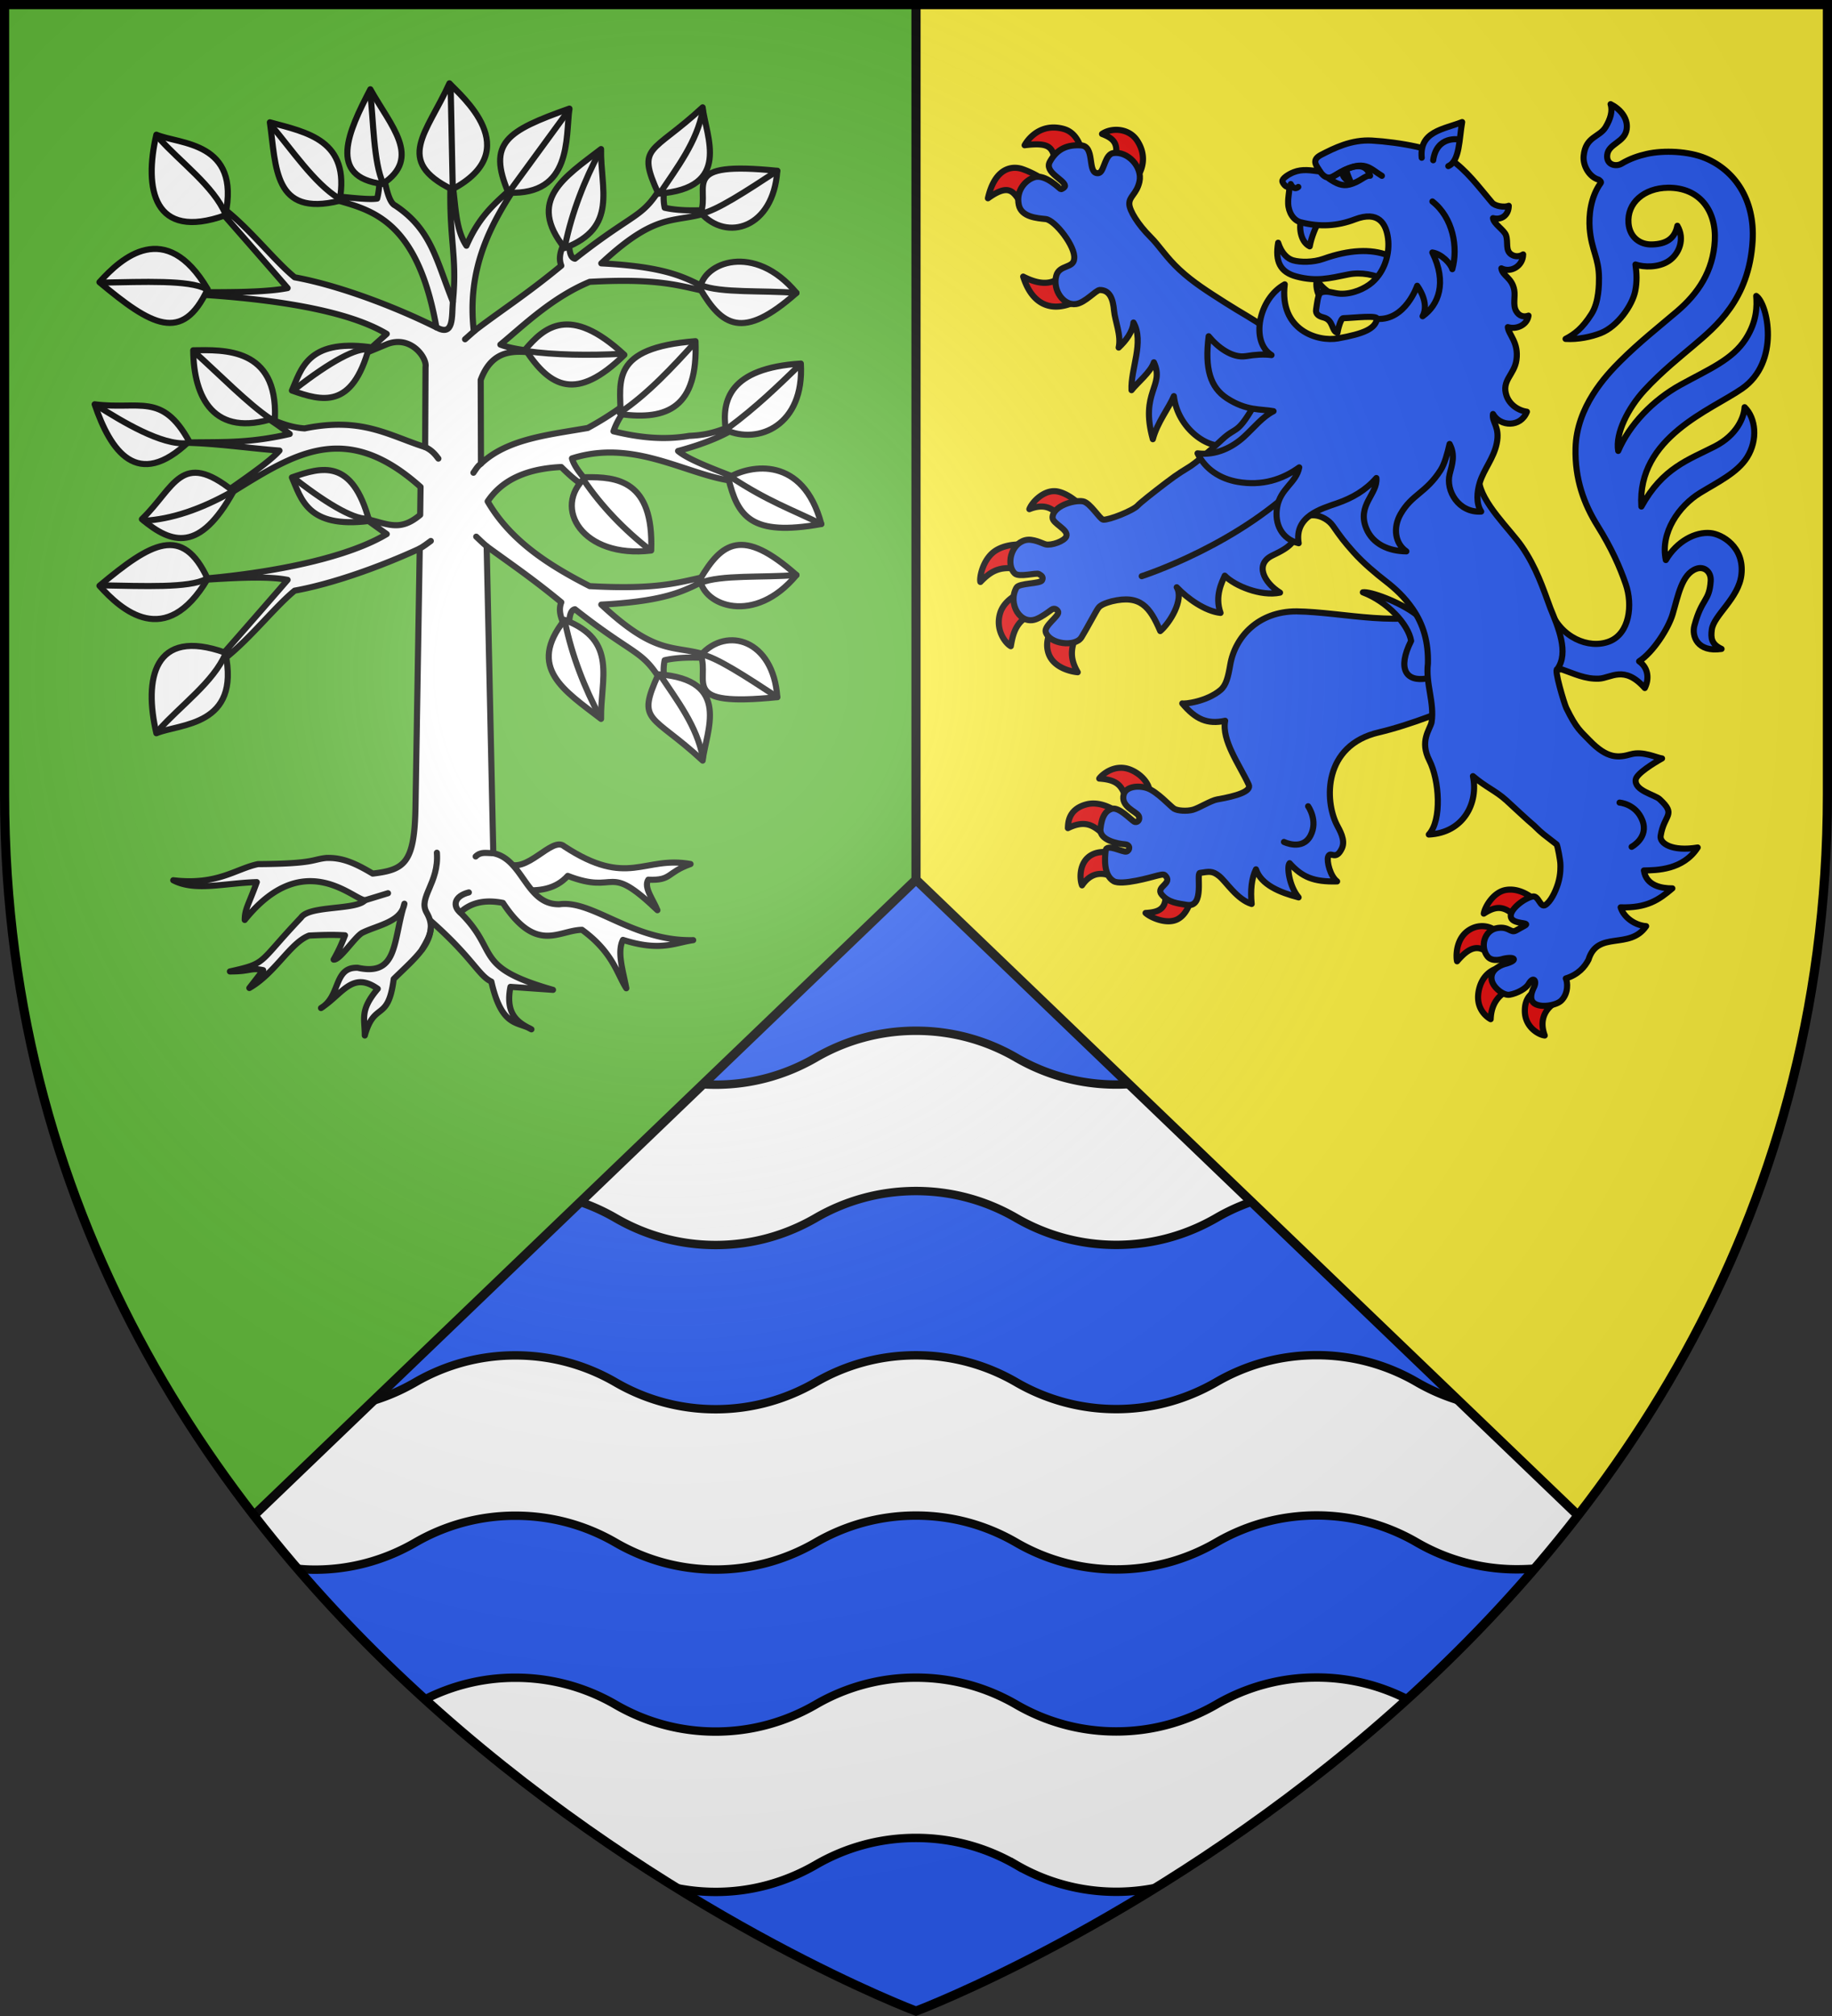
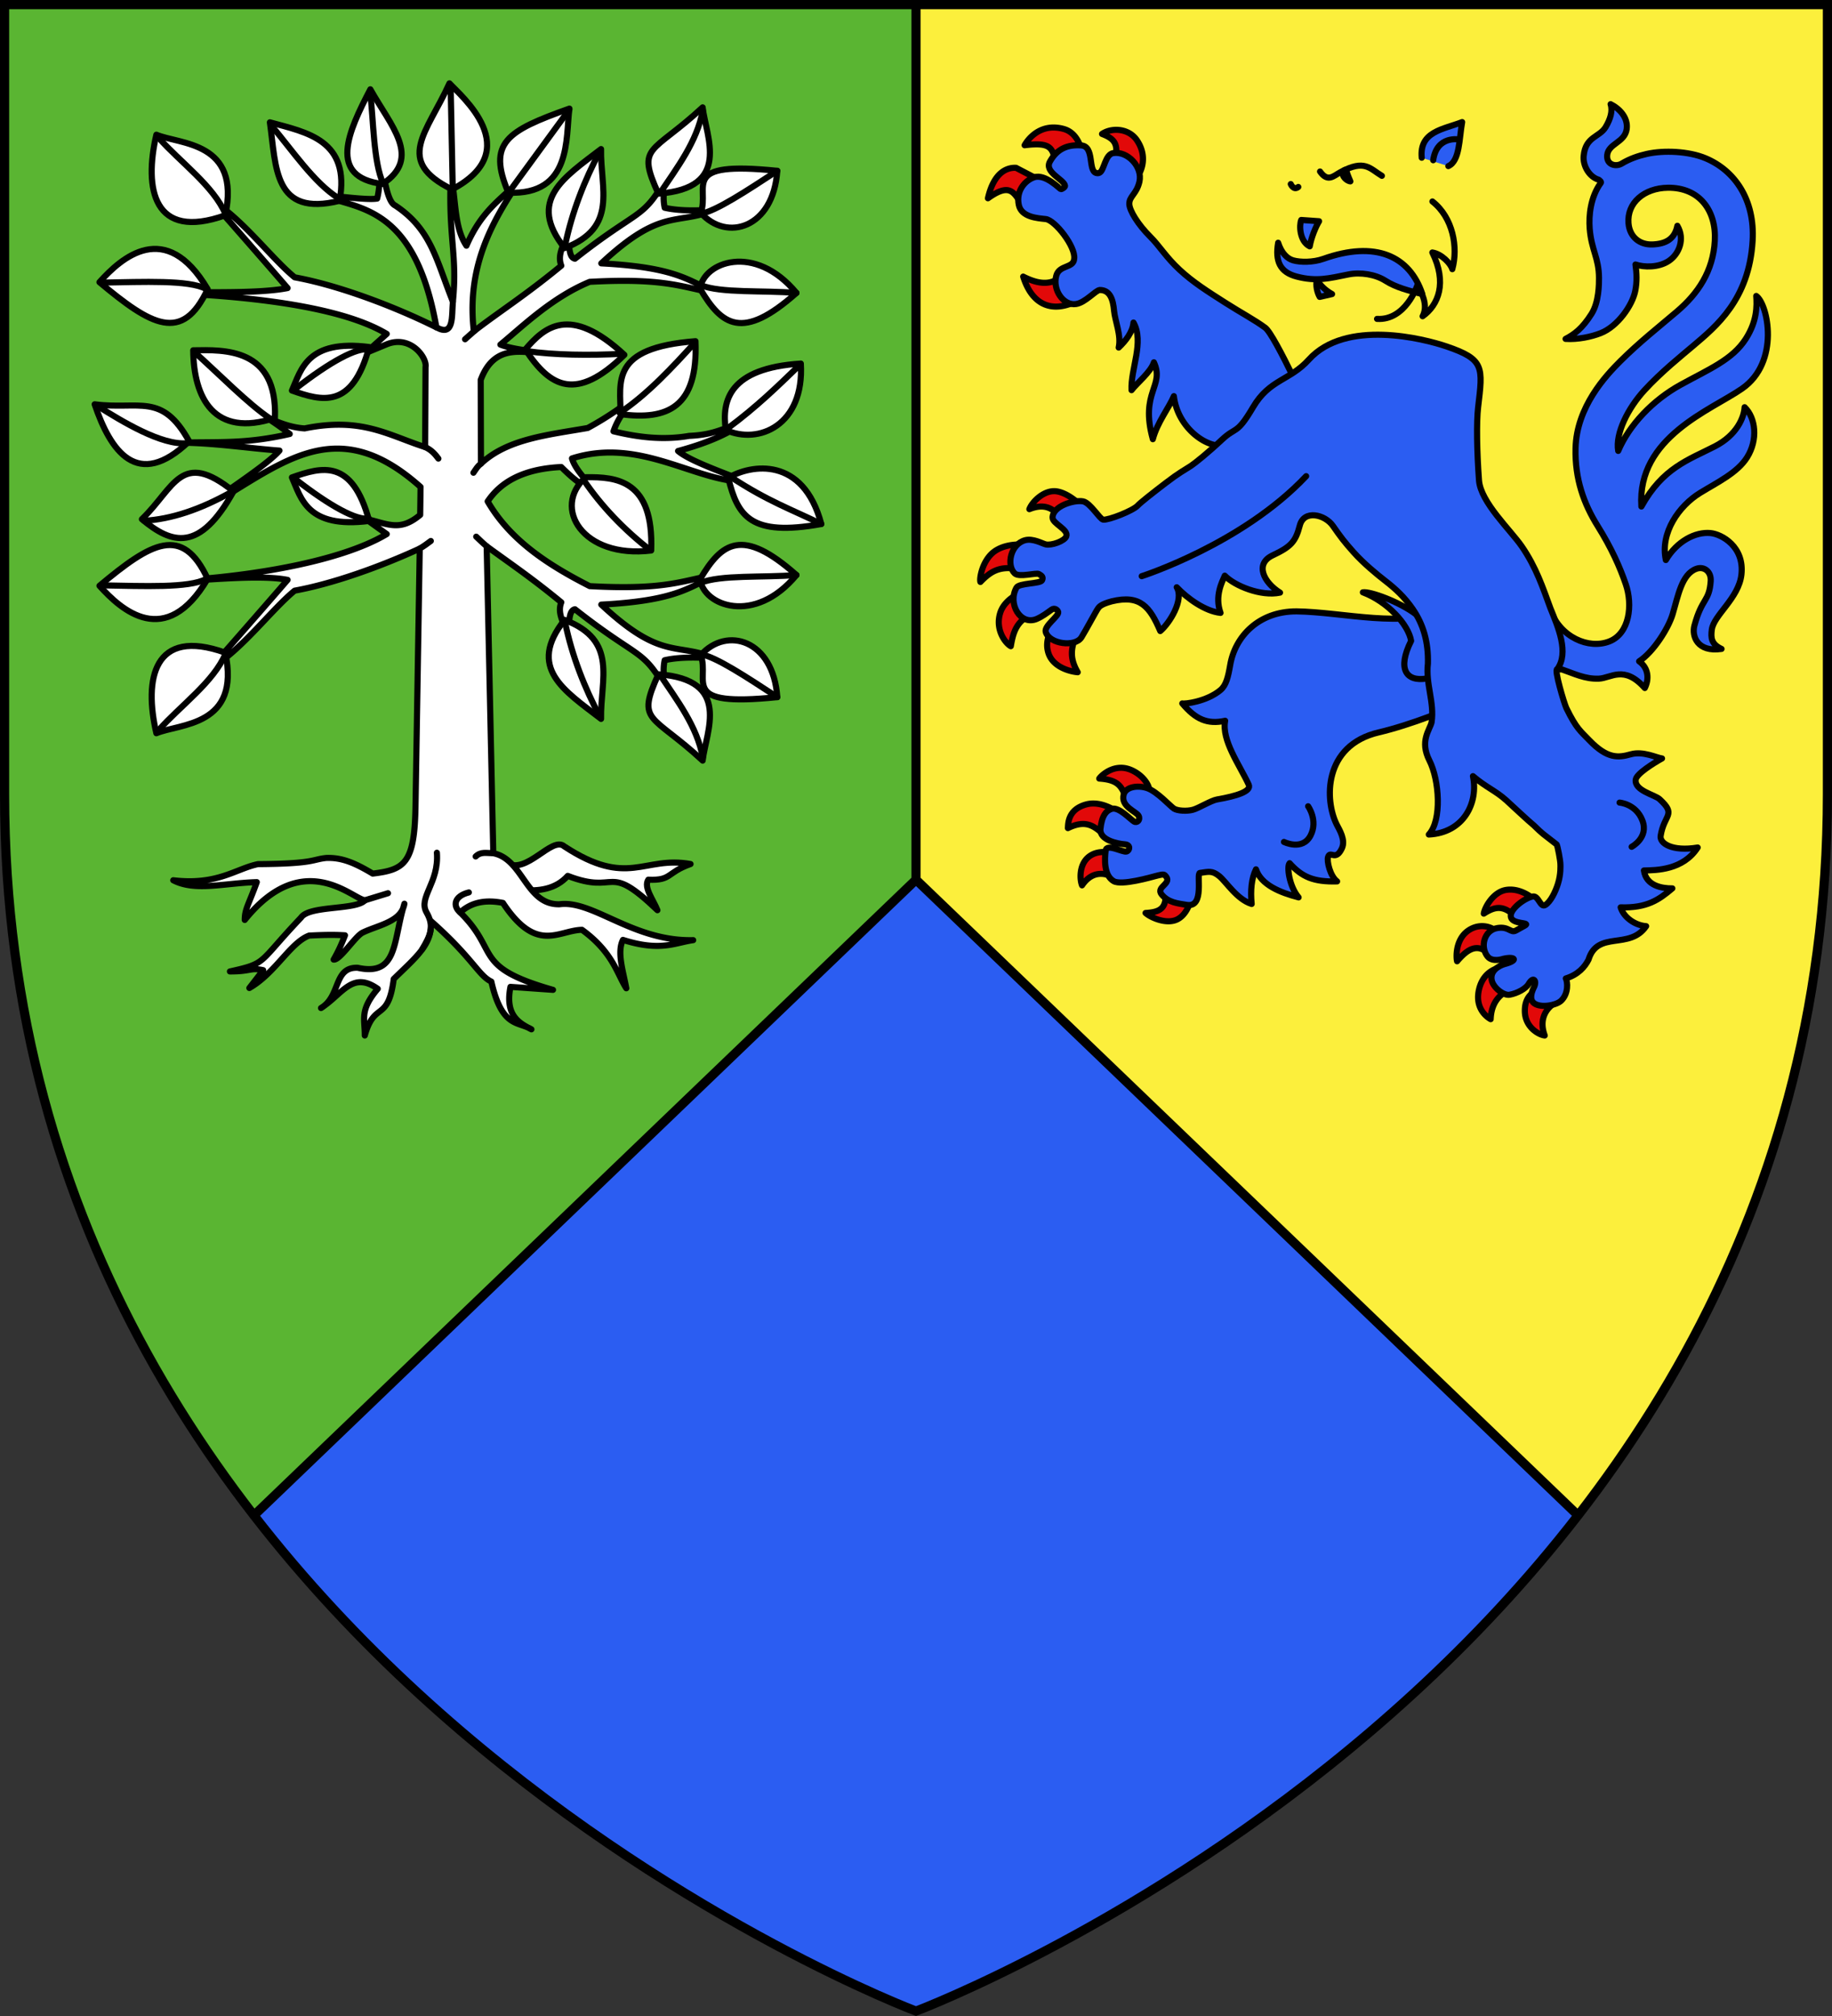
<svg xmlns="http://www.w3.org/2000/svg" width="600" height="660" viewBox="-300 -300 600 660">
  <rect x="-300" y="-300" width="600" height="660" fill="#333333" stroke="none" />
  <clipPath id="a">
    <path d="m0-12-216.875 208.156C-128.497 310.228 0 358.5 0 358.5s128.497-48.272 216.875-162.344z" />
  </clipPath>
  <radialGradient id="b" cx="-80" cy="-80" r="405" gradientUnits="userSpaceOnUse">
    <stop offset="0" stop-color="#fff" stop-opacity=".31" />
    <stop offset=".19" stop-color="#fff" stop-opacity=".25" />
    <stop offset=".6" stop-color="#6b6b6b" stop-opacity=".125" />
    <stop offset="1" stop-opacity=".125" />
  </radialGradient>
  <path fill="#fcef3c" d="M-298.5-298.5h597V-40C298.5 246.31 0 358.5 0 358.5S-298.5 246.31-298.5-40z" />
  <g stroke="#000" stroke-linecap="round" stroke-linejoin="round" stroke-width="2">
    <g fill-rule="evenodd">
-       <path fill="#e20909" d="M45.17-139.2c-3.766.035-7.236 3.703-8.04 5.888 4.069-1.616 6.854-.864 9.214 1.61l6.035-4.246s-3.214-2.81-6.451-3.215a5.681 5.681 0 0 0-.758-.036zM33.843-121.75c-2.05.011-5.272.355-7.894 2.097-4.108 2.73-5.256 8.932-4.855 10.175 4.047-4.207 7.107-5.453 14.607-3.877l.173-8.292s-.802-.11-2.031-.103zm1.896 15.14s-6.583 2.105-8.179 7.333c-1.702 5.576 1.85 9.969 3.486 10.833.726-3.901 1.585-9.492 9.237-11.032zm9.627 10.642c-1.173 2.273-3.315 5.683-2.002 9.764 1.599 4.972 7.837 6.156 9.597 6.277-3.038-5.187-2.071-8.805.38-13.824zM194.821-8.763a8.274 8.274 0 0 0-1.692.13c-4.194.775-6.88 5.729-7.173 7.738 4.055-2.606 6.777-2.802 11.108 1.675 1.382-1.627 3.442-3.863 5.513-6.124-.546-.683-3.854-3.337-7.756-3.42zm-9.07 11.968c-1.238-.06-2.65.18-4.074.95-5.31 2.868-4.74 9.694-4.468 10.548 4.71-5.575 7.845-5.532 11.866-1.1l.806-8.794c-.47-.582-2.068-1.504-4.13-1.604zm5.554 13.575s-5.327.647-6.88 7.02c-1.55 6.368 2.674 9.262 3.787 9.858.169-4.894 2.599-8.97 8.425-10.259zm11.897 7.353c-1.279.924-3.915 2.296-3.796 7.063.13 5.127 4.572 7.596 6.51 7.804-1.789-4.8-.05-8.357 3.089-10.53zM67.099-48.64c-3.948.016-6.758 2.957-7.085 3.531 7.251.475 7.595 3.332 9.544 8.415 2.764-2.01 5.205-3.735 6.802-4.66.14-1.172-1.607-4.634-5.714-6.49-1.256-.567-2.442-.8-3.547-.796zm-8.84 11.698a8.82 8.82 0 0 0-2.454.283c-6.056 1.615-5.967 6.23-6.054 7.766 6.705-3.263 9.168 0 13.051 3.224l3.261-8.439c-1.196-.836-4.313-2.767-7.804-2.834zm8.367 16.828s-5.306-2.185-9.184.029c-4.181 2.386-3.859 8-3.066 9.929 3.554-5.206 8.202-4.205 11.674-1.759zm14.88 10.8c1.091 6.823-1.613 7.914-6.323 8.207C76.78.362 82.134 2.806 85.678.933c3.895-2.058 4.886-8.167 4.5-8.322zM45.111-258.252c-5.577-.033-8.704 4.242-9.537 5.799 9.942-1.254 9.009 1.638 10.684 7.58l8.684-3.387c-.7-3.119-1.94-8.184-6.483-9.494a12.28 12.28 0 0 0-3.348-.498zm20.884.765c-1.872-.084-3.72.407-5.065 1.339 3.847 1.484 5.946 3.188 3.845 9.566l7.232 5.08c1.89-2.176 3.943-7.205.382-12.531-1.524-2.28-3.986-3.347-6.394-3.455zM32.77-245.054c-3.325-.183-7.368 1.86-9.21 9.964 8.828-6.33 8.705-.017 12.938 4.308l6.105-9.834s-3.268-2.445-7.672-4.004a7.82 7.82 0 0 0-2.16-.434zM49.96-212.3c-3.774 5.784-8.623 6.038-14.857 2.854 3.733 11.88 12.863 11.986 21.298 5.604z" />
+       <path fill="#e20909" d="M45.17-139.2c-3.766.035-7.236 3.703-8.04 5.888 4.069-1.616 6.854-.864 9.214 1.61l6.035-4.246s-3.214-2.81-6.451-3.215a5.681 5.681 0 0 0-.758-.036zM33.843-121.75c-2.05.011-5.272.355-7.894 2.097-4.108 2.73-5.256 8.932-4.855 10.175 4.047-4.207 7.107-5.453 14.607-3.877l.173-8.292s-.802-.11-2.031-.103zm1.896 15.14s-6.583 2.105-8.179 7.333c-1.702 5.576 1.85 9.969 3.486 10.833.726-3.901 1.585-9.492 9.237-11.032zm9.627 10.642c-1.173 2.273-3.315 5.683-2.002 9.764 1.599 4.972 7.837 6.156 9.597 6.277-3.038-5.187-2.071-8.805.38-13.824zM194.821-8.763a8.274 8.274 0 0 0-1.692.13c-4.194.775-6.88 5.729-7.173 7.738 4.055-2.606 6.777-2.802 11.108 1.675 1.382-1.627 3.442-3.863 5.513-6.124-.546-.683-3.854-3.337-7.756-3.42zm-9.07 11.968c-1.238-.06-2.65.18-4.074.95-5.31 2.868-4.74 9.694-4.468 10.548 4.71-5.575 7.845-5.532 11.866-1.1l.806-8.794c-.47-.582-2.068-1.504-4.13-1.604zm5.554 13.575s-5.327.647-6.88 7.02c-1.55 6.368 2.674 9.262 3.787 9.858.169-4.894 2.599-8.97 8.425-10.259zm11.897 7.353c-1.279.924-3.915 2.296-3.796 7.063.13 5.127 4.572 7.596 6.51 7.804-1.789-4.8-.05-8.357 3.089-10.53zM67.099-48.64c-3.948.016-6.758 2.957-7.085 3.531 7.251.475 7.595 3.332 9.544 8.415 2.764-2.01 5.205-3.735 6.802-4.66.14-1.172-1.607-4.634-5.714-6.49-1.256-.567-2.442-.8-3.547-.796zm-8.84 11.698a8.82 8.82 0 0 0-2.454.283c-6.056 1.615-5.967 6.23-6.054 7.766 6.705-3.263 9.168 0 13.051 3.224l3.261-8.439c-1.196-.836-4.313-2.767-7.804-2.834zm8.367 16.828s-5.306-2.185-9.184.029c-4.181 2.386-3.859 8-3.066 9.929 3.554-5.206 8.202-4.205 11.674-1.759zm14.88 10.8c1.091 6.823-1.613 7.914-6.323 8.207C76.78.362 82.134 2.806 85.678.933c3.895-2.058 4.886-8.167 4.5-8.322zM45.111-258.252c-5.577-.033-8.704 4.242-9.537 5.799 9.942-1.254 9.009 1.638 10.684 7.58l8.684-3.387c-.7-3.119-1.94-8.184-6.483-9.494a12.28 12.28 0 0 0-3.348-.498zm20.884.765c-1.872-.084-3.72.407-5.065 1.339 3.847 1.484 5.946 3.188 3.845 9.566l7.232 5.08c1.89-2.176 3.943-7.205.382-12.531-1.524-2.28-3.986-3.347-6.394-3.455zM32.77-245.054c-3.325-.183-7.368 1.86-9.21 9.964 8.828-6.33 8.705-.017 12.938 4.308l6.105-9.834a7.82 7.82 0 0 0-2.16-.434zM49.96-212.3c-3.774 5.784-8.623 6.038-14.857 2.854 3.733 11.88 12.863 11.986 21.298 5.604z" />
      <g fill="#2b5df2">
        <path d="M223.658-77.823c3.96-.167 8.239-4.554 15.037 3.07 1.414-2.854 1.272-6.535-1.866-8.744 4.618-3 9.574-10.746 10.967-15.394 1.814-6.057 2.962-13.136 7.763-14.889 2.547-.93 4.932.903 4.712 4.037-.475 6.803-2.832 5.34-5.328 14.523-.938 3.448.913 8.858 8.883 7.664-3.374-1.558-3.552-3.616-3.188-6.336.632-4.722 8.842-10.253 9.7-18.01 1.01-9.125-6.438-13.231-10.134-13.584-4.95-.472-10.98 2.646-14.624 8.835-1.925-9.013 4.374-17.778 11.204-21.97 5.723-3.514 12.223-6.588 15.407-11.649 3.591-5.706 2.869-12.885-.815-16.422-.188 3.413-2.576 9.145-9.726 12.814-8.68 4.455-17.07 7.011-24.08 19.707-1.47-22.714 22.864-31.566 32.974-38.598 12.548-8.728 8.45-27.745 4.641-30.342.22 3.185.352 8.171-3.439 14.068-4.385 6.821-12.053 9.913-21.305 15.009-9.201 5.067-16.84 13.163-20.462 21.658-.999-5.733 3.243-14.039 8.586-19.855 5.534-6.024 12.145-11.305 15.905-14.495 7.488-6.354 18.398-15.15 19.53-34.436.799-13.565-5.944-23.063-15.398-27.027-5.544-2.325-13.672-2.674-19.27-1.417-2.807.63-5.607 1.6-8.235 3.18-1.851 1.114-5.044.429-4.723-2.804.378-3.81 5.813-4.091 6.392-8.556.478-3.683-2.32-6.644-5.28-8.11.741 2.257-.062 4.875-1.615 7.486-2.025 3.403-6.609 3.04-7.206 9.48-.296 3.22 1.85 6.852 4.896 7.753.36.221.966.708.709 1.061-3.361 4.617-3.969 10.724-3.628 14.959.568 7.073 3.012 9.566 3.044 16.115.009 2.042.007 7.929-2.447 11.81-3.025 4.783-5.614 6.678-8.497 8.185 4.067.256 8.415-.688 11.458-1.87 5.624-2.185 10.397-9.14 11.347-13.751.632-3.07.49-5.94.086-8.737 2.754.932 7.548 1.065 10.902-1.159 3.444-2.283 5.352-7.217 2.819-11.52-.875 4.36-3.787 5.943-8.158 6.116-4.16.165-7.484-2.435-7.847-6.957-.535-6.664 5.126-11.519 12.906-11.611 10.308-.123 15.908 7.453 15.36 17.366-.547 9.937-5.464 17.25-12.415 23.165-5.972 5.081-12.257 10.017-18.472 16.192-4.847 4.816-14.396 15.025-14.716 28.562-.237 10.031 2.678 18.143 7.238 25.45s7.263 13.398 9.208 19.065c2.339 6.812 1.243 16.107-5.348 18.714-6.827 2.7-16.095-1.39-19.385-10.306-1.17 6.515-2.766 19.99 3.824 19.485 3.99 1.376 7.585 3.212 12.109 3.02zM124.567-99.847c-12.389-.005-20.069 8.274-21.656 17.512-.682 3.965-1.326 6.678-3.177 8.239-4.543 3.827-11.844 4.638-12.524 4.383 4.363 5.203 8.222 6.945 14.041 5.681-1.212 6.405 4.675 14.351 7.716 20.91 1.027 2.215-4.132 3.775-10.332 4.84-2.017.347-5.975 2.835-7.914 3.376-2.008.56-5.041.364-6.206-.356-1.204-.745-5.547-5.646-8.846-6.73-3.07-1.01-6.915-.431-7.629 2.072-1.137 3.994 4.168 5.591 4.875 7.004.684 1.365-.492 2.458-1.487 1.885-1.18-.68-4.985-4.91-7.336-4.163-1.772.563-3.23 2.154-3.677 6.56-.378 3.734 5.727 4.875 8.036 5.051 1.88.144 1.635 2.006.502 2.36-1.218.38-6.542-2.811-6.845-.28s-.699 8.045 2.641 9.981c2.627 1.522 12.5-1.368 13.63-1.653 1.347-.34 2.661-.736 3.1-.33 2.977 2.756-3.115 3.74-1.052 6.3 2.192 2.719 5.36 2.969 8.283 3.45 6.003.99 2.958-10.397 4.285-10.467 2.865-.398 3.987-.837 6.297 1.03 2.31 1.865 5.779 7.634 10.642 9.138-.424-4.41-.075-8.378 1.414-11.342 1.689 5.062 7.777 7.571 13.96 9.184-3.095-3.62-3.94-10.188-2.95-11.19 4.065 4.531 7.886 6.18 15.563 5.96-2.285-1.698-3.454-6.655-2.949-8.05.775-2.139 2.45 1.586 4.508-2.76 1.298-2.74-.796-6.042-1.663-7.749-3.98-7.83-4.581-25.96 13.798-30.242 9.996-2.329 25.1-8.142 26.408-9.788 10.421-13.117.8-24.2-4.576-30.56-13.602 6.497-33.245.963-48.88.744zM64.866-198.286c.29 3.316 2.432 8.104 1.512 12.073 2.386-2.26 4.578-5.114 4.849-8.193 3.608 6.355-.988 15.222-.639 22.141 1.845-2.399 6.318-5.932 7.325-9.125 3.629 7.86-4.647 9.638-.348 25.175 1.496-5.61 5.293-10.25 6.891-14.095 1.225 10.678 11.475 17.729 17.251 15.96 13.244 17.285 29.193 10.555 28.423-8.247 0 0-12.52-27.72-15.757-30.111-3.516-2.597-7.988-4.942-13.089-8.2-5.756-3.678-10.48-6.631-14.945-10.765s-6.613-7.841-9.537-10.744c-4.117-4.086-6.85-8.624-6.938-10.73-.107-2.579 2.388-3.27 3.313-7.364 1.1-4.872-3.902-10.097-8.554-9.373-2.652.413-2.937 5.353-4.369 6.347-.337.235-.742.316-1.26.164-2.72-.796-.482-8.709-4.877-9.022s-7.898 1.025-10.273 5.34c-1.91 3.468 4.708 5.833 4.957 7.87.056.457-.903 1.12-1.367 1.108-.307-.007-5.038-5.113-8.74-3.877-2.884.962-6.012 4.346-5.026 9.04.853 4.06 6.222 4.349 8.8 4.624 3.056.327 9.89 9.06 9.339 12.994-.17 3.171-4.877 1.923-5.868 5.56-1.27 4.663 2.374 9.888 6.474 9.267 3.068-.464 6.362-4.462 7.757-4.592 3.382-.02 4.375 3.094 4.696 6.775z" />
        <path d="M146.351-106.083c8.072 3.035 14.92 10.519 15.805 15.897-4.651 9.28-1.583 13.43 5.065 12.32 5.425-.904 5.434-5.24 4.005-10.242-1.275-4.462-3.215-7.477-7.345-10.669-5.393-4.168-15.212-7.714-17.53-7.306z" />
        <path d="M220.248 14.2c2.969-9.756 13.446-3.042 18.883-10.99-3.304-.214-7.247-2.609-8.353-6.16 8.617.257 12.508-2.446 16.937-6.21-3.47.02-8.59-.846-9.317-5.86 4.149-.083 12.839-.119 17.614-7.52-8.425 1.407-12.524-1.394-12.136-3.816 1.147-7.159 5.328-6.773-.343-12.012-1.594-1.471-8.361-2.785-7.81-6.43.293-1.932 5.887-5.394 8.612-6.901-1.745-.192-6.169-2.494-10.208-1.365s-7.64 1.632-13.671-4.656c-2.773-2.903-4.14-3.67-7.464-10.48-.668-1.368-4.134-12.933-2.975-12.721 3.947-5.415.268-13.768-2.245-19.98-2.447-6.627-4.613-13.323-9.395-20.261-3.673-5.33-13.461-14.44-13.987-21.573-.687-9.246-.862-19.117-.29-23.927 1.564-13.178 2.116-15.682-10.354-19.924-7.372-2.508-32.979-9.089-45.1 4.333-6.193 6.858-12.86 6.398-18.247 15.556-5.387 9.159-5.509 6.244-10.175 10.614s-8.89 7.76-10.226 8.628c-2.672 1.733-3.613 2.08-8.11 5.499-4.497 3.42-8.513 6.615-9.263 7.454-1.499 1.678-9.524 4.832-11.312 4.627-1.104-.126-4.245-5.551-6.601-5.99-2.953-.55-9.908 1.535-9.99 5.29-.044 2.013 5.36 3.923 4.506 6.18-.582 1.535-4.84 3.055-6.728 2.62-1.08-.249-4.194-2.06-6.75-1.373-4.778 1.284-6.235 8.189-3.404 10.88 1.44 1.367 7.043-.311 7.884.179.954.555 1.565.992 1.053 2.071-.555 1.171-7.49.859-8.365 2.384-2.98 5.193 1.26 12.598 6.683 10.238 1.822-.793 3.564-2.123 4.783-3.01 1.082-.788 2.09.2 2.199.794.249 1.353-4.753 4.515-4.084 6.566 1.287 3.946 9.665 4.975 11.703 1.681 1.58-2.556 4.798-8.618 5.403-9.441.302-.412.772-1.334 4.52-2.337 9.353-2.253 12.477 1.823 15.874 9.74 3.044-2.576 7.848-10.18 5.391-14.343 3.477 3.68 9.325 7.872 14.352 8.399-2.025-5.582.583-10.282 1.387-12.194 3.212 3.334 11.885 6.885 18.095 5.558-5.341-3.347-8.39-9.393-2.409-12.214 5.98-2.822 7.504-4.448 8.877-9.75s8.25-3.64 10.86.104c2.61 3.744 3.656 5.127 6.684 8.538 3.258 3.67 7.64 7.28 10.505 9.499 3.238 2.508 6.251 5.255 8.972 9.22 3.485 5.079 5.127 10.827 4.945 17.816-.795 6.734 2.209 12.689 1.202 19.25-.604 2.491-3.973 6.097-.718 12.484s4.17 19.578-.196 24.247c11.5-.574 16.298-10.47 14.46-19.116 4.39 3.732 7.378 4.727 10.94 7.934 1.348 1.215 7.46 6.96 8.989 8.163 3.115 3.046 2.694 2.513 7.502 6.275.345.68 1.22 5.328 1.216 6.526 0 .346.19 3.115-.792 6.294-.87 2.813-2.479 5.962-4.13 6.981-1.698 1.05-2.173-3.113-4.129-2.777-2.586.443-7.852 4.325-7.15 6.822.684 2.43 6.716 1.513 4.494 2.743l-2.84 1.573c-1.747.967-2.32-1.393-6.014-.823-4.542.7-5.76 6.31-3.279 9.35 1.633 1.998 5.123.736 5.123.736 3.878-.896 5.209.498.317 1.769 0 0-4.721 1.323-4.132 5.07.402 2.555 3.937 5.255 5.861 4.929 2.554-.432 5.414-2.051 6.246-3.507 1.56-2.73 2.851-1.089 1.753 1.084-.623 1.234-1.698 3.87.058 5.206 2.14 1.628 7.277.699 8.88-.853 2.453-2.376 2.1-6.175 1.499-7.262 4.068-1.257 6.228-3.791 7.43-6.128z" />
      </g>
    </g>
    <path fill="none" d="M73.925-111.37s32.926-10.539 53.857-32.743M230.42-37.243s5.344.376 7.465 5.803c2.212 5.66-3.506 8.673-3.506 8.673M128.422-36.045s3.34 4.66.804 9.569c-2.643 5.12-8.714 2.114-8.714 2.114" />
    <g fill="#2b5df2" fill-rule="evenodd">
      <path d="M165.834-203.72c-4.39-1.102-8.624-2.158-12.108-4.383-3.245-2.073-8.139-2.857-12.102-2.054-6.375 1.292-10.494 2.395-16.971.694-5.455-1.432-7.081-5.014-6.047-11.07 1.137 3.528 3.061 5.231 4.9 5.762 2.367.683 6.591.69 9.894-.484 17.098-6.077 28.283-.957 32.434 11.535z" />
      <path d="M126.171-227.987c-.702 1.695-.585 6.967 2.778 8.643.533-2.994 1.987-6.462 3.067-8.23zm5.106 19.573c-.427 1.84.097 4.182.941 5.617l4.049-.931c-2.063-1.133-3.898-2.81-4.99-4.686z" />
-       <path d="M185.111-132.526c-1.7-2.546-1.438-6.389-.448-9.557 1.351-4.321 4.494-7.847 5.511-12.642 1.184-5.609-1.642-6.964-1.2-9.73 2.337 4.166 9.077 4.485 11.104-.753-2.998-.424-5.707-2.418-6.674-5.228-1.74-5.062 2.553-6.812 3.247-11.714.82-5.784-2.605-8.304-2.824-10.753 2.873.878 6.362-.735 6.778-3.76-1.525.567-3.09.173-4.051-1.509-1.154-2.016-.23-4.67-.618-6.863-.72-4.071-3.828-4.57-4.226-7.106 3.029 1.534 7.064-.673 7.137-4.564-1.123.73-2.579.827-3.788.073-2.175-1.357-1.015-3.96-1.826-6.343-.588-1.727-4.063-3.718-4.257-5.604 2.618.714 5.114-.825 5.16-4.047-1.364.608-4.453.167-5.474-1.043-4.78-5.66-8.144-10.344-13.779-14.327-4.568-3.229-16.377-5.429-25.529-5.979-6.745-.405-12.473 2.513-16.611 4.636-3.607 1.85-1.356 3.723-.419 5.49-3.083-.38-5.716-.909-8.632.226-1.682.655-3.876 2.084-3.698 3.031.103.547 1.3 2.327 2.323 1.676-.066 2.124-.488 3.33-.425 5.532.083 2.898 1.739 5.551 4.095 6.152 6.248 1.594 11.98 1.267 17.736-.933 7.793-2.977 10.247 1.438 10.868 6.2.627 4.801-.95 10.75-5.266 14.47-2.24 1.933-6.35 3.839-10.346 3.66-2.244-.1-4.41-1.217-6.376-.354-1.002.44-1.262 3.743-1.564 5.55-.236 1.412.848 2.187 2.345 2.551 3.472.844 2.572 4.472 4.643 5.05.138-.95 1.058-4.76 1.91-4.785 3.427-.098 11.303-1.074 11.06.222-.614 3.261-4.338 4.86-12.804 6.392-6.568 1.19-19.273-2.638-17.425-17.696-8.588 4.69-11.312 18.81-4.33 23.156-2.511-.342-5.29-.152-8.333.347-4.521.742-9.339-2.931-12.254-6.517-1.345 10.72.581 16.788 5.99 20.306 6.43 4.18 10.897 3.442 15.257 4.23-3.667 1.866-6.305 5.293-9.662 8.371-3.773 3.46-9.231 6.225-15.225 5.425 2.507 5.173 7.34 8.35 13.229 9.36 7.944 1.364 14.56-.793 20.076-4.758-.944 5.096-6.203 6.88-7.243 13.04-.928 5.504 1.54 10.462 7.063 11.785-1.49-8.83 7.366-11.258 12.597-13.082 4.95-1.727 9.265-4.17 12.848-8.259.51 5.218-6.45 8.82-3.307 16.495 2.113 5.162 7.38 7.461 13.13 7.51-3.663-2.515-4.493-7.643-1.909-12.187 3.71-6.525 8.284-6.832 13.13-14.412 1.286-2.011 2.198-5.355 2.934-8.554 1.97 3.652.764 6.944.031 9.843-1.376 5.446 2.925 12.771 10.321 12.28z" />
      <path d="M165.63-248.355c-.827-8.653 7.164-9.296 13.24-11.679-.997 5.516-.752 12.749-4.532 14.413" />
    </g>
    <path fill="none" d="M177.941-254.322s-7.39-1.489-8.552 6.786m-46.654 7.802s.937 2.217 2.471.938m7.119-5.052c2.544 3.635 4.452 1.425 6.646.234 7.99-4.336 9.624-1.206 13.61 1.178m-1.584 46.836c9.293.59 13.147-10.849 13.147-10.849s4.205 5.499 1.774 9.983c5.216-3.67 8.082-11 3.187-20.877 3.034.464 6.04 3.643 6.538 5.467 1.973-7.122.246-16.86-6.51-22.167" />
-     <path fill="none" d="M135.265-241.51c2.48 1.648 4.342 2.54 6.691 1.929 3.787-.985 5.023-3.088 6.77-2.884-1.455-4.794-6.161-3.145-9.755-1.15-1.606.892-2.639 1.613-3.706 2.105z" />
    <path fill-rule="evenodd" d="M141.059-244.394c-.314.188.506 2.136 1.202 3.773-.63-.033-2.464-.935-2.624-2.824.44-1.219 1.422-.949 1.422-.949z" />
  </g>
  <path fill="#5ab532" d="M-298.5-298.5H0v657S-298.5 246.31-298.5-40z" />
  <path fill="#2b5df2" d="m0-12-216.875 208.156C-128.497 310.228 0 358.5 0 358.5s128.497-48.272 216.875-162.344z" />
  <g stroke="#000">
-     <path fill="#fff" stroke-width="2.75" d="M-218.695 208.322c8.074 3.565 12.496 5.552 21.889 5.552 11.96 0 23.144-3.258 32.803-8.857 9.656-5.597 20.847-8.799 32.804-8.799 11.96 0 23.144 3.2 32.803 8.8 9.656 5.596 20.847 8.827 32.804 8.827 11.96 0 23.13-3.272 32.789-8.871 9.656-5.597 20.846-8.8 32.803-8.8 11.96 0 23.13 3.215 32.789 8.814a65.235 65.235 0 0 0 32.818 8.814c11.96 0 23.144-3.258 32.803-8.857a65.126 65.126 0 0 1 32.79-8.814 65.105 65.105 0 0 1 32.788 8.814 65.234 65.234 0 0 0 32.818 8.813c7.499 0 19.158-1.275 25.86-3.61l-3.797-51.285c-5.593 1.571-15.98 2.407-22.077 2.407-11.957 0-23.147-3.202-32.804-8.8a65.105 65.105 0 0 0-32.789-8.812c-11.957 0-23.147 3.201-32.803 8.798-9.66 5.6-20.843 8.857-32.804 8.857a65.126 65.126 0 0 1-32.788-8.813C23.144 146.9 11.96 143.7 0 143.7c-11.957 0-23.147 3.202-32.803 8.799-9.66 5.599-20.843 8.857-32.804 8.857a65.127 65.127 0 0 1-32.789-8.814 65.212 65.212 0 0 0-32.818-8.813 65.127 65.127 0 0 0-32.789 8.813c-9.66 5.6-20.842 8.857-32.803 8.857-10.959 0-16.78-2.705-25.86-7.465zm0 105.53c8.074 3.564 12.496 5.551 21.889 5.551 11.96 0 23.144-3.258 32.803-8.857 9.656-5.597 20.847-8.798 32.804-8.798 11.96 0 23.144 3.2 32.803 8.798 9.656 5.597 20.847 8.828 32.804 8.828 11.96 0 23.13-3.272 32.789-8.871 9.656-5.597 20.846-8.799 32.803-8.799 11.96 0 23.13 3.215 32.789 8.813a65.235 65.235 0 0 0 32.818 8.814c11.96 0 23.144-3.258 32.803-8.857a65.126 65.126 0 0 1 32.79-8.813 65.105 65.105 0 0 1 32.788 8.813 65.234 65.234 0 0 0 32.818 8.813c7.499 0 19.158-1.275 25.86-3.61l-3.797-51.284c-5.593 1.57-15.98 2.406-22.077 2.406-11.957 0-23.147-3.202-32.804-8.799a65.105 65.105 0 0 0-32.789-8.813c-11.957 0-23.147 3.202-32.803 8.799-9.66 5.598-20.843 8.856-32.804 8.856a65.126 65.126 0 0 1-32.788-8.813C23.144 252.43 11.96 249.23 0 249.23c-11.957 0-23.147 3.202-32.803 8.799-9.66 5.599-20.843 8.857-32.804 8.857a65.127 65.127 0 0 1-32.789-8.813 65.212 65.212 0 0 0-32.818-8.814 65.127 65.127 0 0 0-32.789 8.814c-9.66 5.598-20.842 8.856-32.803 8.856-10.959 0-16.78-2.705-25.86-7.465zm0-211.78c8.074 3.565 12.496 5.553 21.889 5.553 11.96 0 23.144-3.258 32.803-8.857 9.656-5.597 20.847-8.799 32.804-8.799 11.96 0 23.144 3.2 32.803 8.799 9.656 5.597 20.847 8.828 32.804 8.828 11.96 0 23.13-3.273 32.789-8.872 9.656-5.597 20.846-8.799 32.803-8.799 11.96 0 23.13 3.215 32.789 8.814a65.235 65.235 0 0 0 32.818 8.813c11.96 0 23.144-3.258 32.803-8.857a65.126 65.126 0 0 1 32.79-8.813 65.105 65.105 0 0 1 32.788 8.813 65.234 65.234 0 0 0 32.818 8.814c7.499 0 19.158-1.275 25.86-3.61l-3.797-51.285c-5.593 1.57-15.98 2.406-22.077 2.406-11.957 0-23.147-3.202-32.804-8.799a65.105 65.105 0 0 0-32.789-8.813c-11.957 0-23.147 3.202-32.803 8.799-9.66 5.599-20.843 8.857-32.804 8.857a65.126 65.126 0 0 1-32.788-8.814C23.144 40.651 11.96 37.452 0 37.452c-11.957 0-23.147 3.201-32.803 8.798-9.66 5.6-20.843 8.857-32.804 8.857a65.127 65.127 0 0 1-32.789-8.813 65.212 65.212 0 0 0-32.818-8.813 65.127 65.127 0 0 0-32.789 8.813c-9.66 5.599-20.842 8.857-32.803 8.857-10.959 0-16.78-2.706-25.86-7.466z" clip-path="url(#a)" />
    <g stroke-linejoin="round">
      <g stroke-linecap="round" stroke-width="2">
        <g fill="#fff" fill-rule="evenodd">
          <path d="M-134.207-17.587c6.588 4.28 15.002-8.916 19.033-5.309 20.948 13.703 25.942 2.983 41.34 5.763-7.998 2.827-6.059 5.465-13.84 5.127-1.637 2.484 1.654 6.551 2.988 9.99-16.916-16.162-12.67-4.767-29.37-11.238-3.947 4.379-9.449 5.134-15.506 4.595z" />
          <path d="M-175.432-247.072c.031 2.95-.241 9.278-1.05 12.085-3.546.571-13.378-.933-18.251-1.19 11.437 4.819 30.485 2.745 37.659 43.346-14.058-6.995-32.362-13.841-46.416-16.381-7.694-6.263-17.52-19.687-27.778-25.588 6.04 6.812 19.499 22.205 25.458 29.111-10.683 2.143-33.418.973-42.68 1.472 26.715.89 59.297 4.01 75.148 13.527l-7.04 6.317 7.035-2.908c7.827-3.176 13.268 4.421 12.714 7.415l-.129 26.233c-12.08-3.86-20.746-9.93-39.466-6.116-4.731-.281-8.993-2.085-13.213-4.02 4.084 2.62 6.393 4.33 8.329 5.847-14.791 3.396-23.464 2.46-36.166 2.85 11.301.037 22.21 1.787 32.81 2.586-4.383 5.12-20.839 15.275-26.111 19.932 25.729-14.316 43.61-33.701 72.315-8.032l-.121 9.148c-6.643 5.56-10.416 3.003-17.997 1.229l7.04 5.053c-15.851 9.517-48.433 14.632-75.148 15.522 9.262.498 31.997-2.666 42.68-.523-5.96 6.907-19.418 22.3-25.458 29.11 10.258-5.9 20.084-19.323 27.777-25.587 12.298-2.222 27.847-7.74 40.96-13.772l-1.389 84.495c-.304 18.495-3.517 20.653-14.011 21.909-6.264-3.757-10.306-5.256-15.12-5.127-4.85.468-3.706 1.898-22.461 2.024-7.305 1.517-13.26 6.99-27.745 5.287 7.155 3.726 16.598.925 27.358.609-2.621 7.3-3.96 8.816-3.946 12.38 19.27-23.955 35.454-6.703 39.399-6.452-2.97 3.293-18.225 1.645-20.942 5.656-14.393 15.168-10.959 14.903-23.313 17.658 7.005.035 6.609-1.349 10.892-.421l-4.525 5.84c8.5-4.845 13.36-14.818 19.568-17.163 6.127-.318 9.207-.238 11.75-.086-1.422 3.703-2.503 5.795-3.72 7.947 2.024.327 7.042-7.62 9.464-8.815 4.527-2.232 11.366-3.305 13.274-7.932.143-.513.282-1.026.443-1.542a6.532 6.532 0 0 1-.443 1.542c-3.227 11.62-2.14 22.193-14.871 19.428-7.575-.255-5.696 8.342-11.044 12.526 6.429-4.576 9.633-11.313 17.631-5.637-5.966 7.038-4.236 9.712-4.244 15.28 3.185-11.417 7.612-4.16 9.477-18.501 7.37-7.216 12.863-11.487 12.123-19.01 13.78 12.161 15.602 17.853 19.852 19.875 3.167 13.978 7.9 13.185 12.012 15.039-3.813-2.024-7.404-4.92-5.762-13.323l13.938.977c-26.614-7.575-17.31-12.439-30.404-25.344 3.176-2.891 7.484-4.4 14.005-3.12 11.04 16.712 18.07 8.987 25.894 8.809 10.174 7.382 11.522 14.57 14.512 19.141-1.072-5.816-3.104-11.837-1.098-15.843 12.268 3.903 16.87.962 23.005.085-19.718.482-32.815-13.209-43.76-11.751-11.058.284-11.863-14.77-21.707-16.702l-2.178-100.498c7.05 5.177 14.65 10.264 24.447 18.347-1.599 4.087 1.533 7.67 2.097 10.865.715-2.616-.08-8.134 2.38-8.588C-90.58-83.94-89.657-87.947-81.97-74.482c-.442-3.278-1.081-5.843-.34-9.375 5.281-1.23 12.542-.92 17.163-.45-13.473-5.637-17.918.894-37.924-17.755 27.026-1.41 29.033-6.56 39.298-10.117-12.586 2.002-16.96 5.476-43.09 4.069-13.468-6.866-25.988-14.91-33.425-27.744 3.94-5.848 10.896-10.615 24.102-11.251 5.299 5.227 7.134 6.126 11.588 8.229-2.83-3.217-7.06-7.422-8.072-11.047 22.316-7.116 40.4 7.756 57.11 7.688-7.6-3.11-18.402-6.774-22.374-10.117 10.368-2.816 17.575-6.105 22.304-10.022-7.122 2.495-10.358 4.724-18.678 5.07-8.563 1.481-16.736.454-24.767-1.495 1.438-4.3 4.38-8.067 7.673-11.707-3.721 2.754-8.673 6.6-16.101 10.613-12.79 2.257-26.277 3.5-34.974 11.68l-.087-27.396c4.799-12.903 15.12-8.302 21.017-8.902-3.274-.443-10.557-1.085-14.571-2.677 7.339-6.04 16.873-15.423 29.255-20.548 26.13-1.408 30.504 2.068 43.09 4.07-10.265-3.557-12.272-8.707-39.298-10.117 20.006-18.65 24.452-12.118 37.924-17.755-4.62.47-11.882.778-17.163-.451-.741-3.533-.101-6.098.34-9.376-7.686 13.465-8.61 9.458-29.722 26.06-2.46-.453-1.665-5.97-2.38-8.586-.564 3.195-3.695 6.777-2.096 10.863-11.765 9.705-20.374 15.092-28.647 21.5-2.362-20.545 5.322-35.367 15.733-50.33-5.915 6.7-12.78 9.883-18.153 22.298-4.072-6.044-3.36-14.87-5.1-23.505-.946 20.947 2.238 26.251.665 41.817-5.452-13.457-6.94-23.535-18.876-31.467-2.894-1.304-3.554-10.273-4.885-14.358zm48.37 283.475c.37.197.737.396 1.106.58a9.236 9.236 0 0 0-1.106-.58zm-66.85-7.045c-.313.222-.625.445-.953.656.343-.203.657-.425.952-.656z" />
          <path d="M-231.985-110.515c-13.765 23.276-28.306 10.256-35.442 2.288 16.966-14.192 27.139-20.09 35.442-2.288zm192.837-1.23c-13.771 16.571-30.53 9.998-31.564 1.36 7.1-12.003 13.807-17.122 31.563-1.36zm-6.28 39.98c-32.451 3.304-21.972-5.212-25.05-13.772 8.482-9.539 23.764-5.032 25.05 13.773zm-38.95-7.483c24.243 1.77 15.586 18.72 14.505 28.258-16.742-15.513-21.804-12.222-14.504-28.258zm-30.705-17.814c17.654 6.716 11.677 19.467 11.941 32.418-12.092-9.3-24.396-16.763-11.941-32.418zm-111.129 10.736c5.16 24.238-15.01 23.177-22.58 26.379-4.109-17.66-.998-34.81 22.58-26.379zm47.127-43.127c-20.353 2.59-22.28-7.445-25.308-14.249 9.791-3.459 19.765-6.282 25.308 14.249zm-52.9-75.878c-13.765-23.276-28.306-10.255-35.443-2.287 16.967 14.192 27.14 20.09 35.443 2.287zm145.257 85.562c.875-23.077-11.35-24.153-21.468-23.99-11.117 9.922-.985 26.71 21.468 23.99zm55.715-8.67c-5.933-22.32-23.092-19.559-30.475-15.115 3.073 12.619 7.356 19.278 30.475 15.115zm-6.702-52.534c-23.417 1.501-26 12.105-24.567 21.748 10.683 4.89 25.757-1.538 24.567-21.748zm-34.502-7.327c-28.031 2.155-24.59 13.207-24.524 23.902 15.249 2.01 25.397-2.135 24.524-23.902zm-23.29 4.474c-17.974-16.669-26.34-8.905-32.44-1.77 8.203 12.521 16.759 17.12 32.44 1.77zm56.358-20.274c-13.77-16.571-30.529-9.999-31.563-1.361 7.1 12.004 13.806 17.122 31.563 1.36zm-6.279-39.98c-32.452-3.304-21.972 5.212-25.051 13.772 8.483 9.538 23.765 5.032 25.051-13.773zm-38.95 7.483c24.243-1.77 15.586-18.72 14.505-28.258-16.742 15.512-21.805 12.222-14.505 28.258zm-30.705 17.814c17.654-6.717 11.676-19.467 11.94-32.418-12.09 9.3-24.396 16.762-11.94 32.418zM-133.5-236.92c20.91.892 18.703-18.004 19.99-27.525-20.62 7.32-26.907 11.22-19.99 27.525zm-18.434-1.063c24.455-12.88 2.738-30.77-.87-34.737-7.426 16.38-18.132 25.364.87 34.737zm-22.76-1.79c13.003-8.604 2.668-18.986-4.015-30.989-7.234 13.843-14.101 28.74 4.015 30.99zm-14.081 5.507c3.574-19.886-10.66-22.37-22.84-25.687 2.106 14.747 1.18 31.06 22.84 25.687zm-37.437 4.746c5.16-24.237-15.011-23.176-22.58-26.378-4.11 17.66-.998 34.809 22.58 26.378zm47.126 43.128c-20.352-2.59-22.279 7.445-25.308 14.248 9.792 3.46 19.766 6.282 25.308-14.248zm-44.439 47.258c-17.223-13.85-19.307-1.199-30.005 9.102 9.914 8.314 18.96 10.816 30.005-9.102zm-14.529-16.39c-8.917-16.147-16.265-10.215-30.947-12.113 5.172 15.246 14.002 28.332 30.947 12.113zm28.095-7.641c.875-23.078-16.638-22.316-26.756-22.153.141 15.558 6.798 28.752 26.756 22.153z" />
        </g>
        <g fill="none">
          <path d="M-266.485-108.362c13.575.223 28.326.921 33.965-2.066m162.695 58.444c-1.886-10.271-8.413-18.698-13.978-27.042m13.237-30.152c6.577-2.705 20.372-1.667 31.417-2.567m-6.278 39.98c-9.958-6.523-20.16-13.261-25.078-14.048m-33.084 20.338c-4.856-9.212-9.054-19.586-11.355-30.873m-133.117 35.414c7.13-8.041 18.052-15.802 21.952-25.081m22.687-57.245c11.762 9.19 20.357 13.689 24.172 12.987m-87.235-77.21c13.575-.223 28.326-.922 33.965 2.066m162.695-58.444c-1.886 10.271-8.413 18.698-13.978 27.041m23.132 92.96c12.226 8.043 20.14 10.715 29.658 15.42m-77.678-14.216c5.6 8.256 13.07 16.107 21.677 22.767m14.366-67.689c-6.749 7.391-15.218 16.645-24.413 22.74m-30.44-20.217c8.977 1.296 20.596 1.462 31.281.877m34.666 24.314c9.365-6.933 16.172-13.597 23.431-20.602m-32.443-26.2c6.577 2.703 20.372 1.665 31.417 2.566m-6.278-39.98c-9.958 6.523-20.16 13.261-25.078 14.048m-33.084-20.338c-4.856 9.212-9.054 19.585-11.355 30.873m1.441-44.7-20.026 27.401m-18.865-34.645.68 33.06m-27.035-31.246c1.084 8.64 1.025 22.725 4.246 29.696m-36.609-18.969c6.742 7.958 13.982 18.8 21.97 23.774m-58.919-19.785c7.13 8.041 18.052 15.802 21.952 25.081m22.687 57.245c11.762-9.19 20.357-13.689 24.172-12.987m-57.236.661c8.29 7.424 17.825 17.214 25.054 22.008m-56.696-4.229c8.138 5.11 21.086 13.012 29.4 12.23m-14.1 25.396c8.952-.513 18.44-3.714 28.398-9.287M-162.53-120.405c1.322-.783 2.525-1.654 3.629-2.493m18.284 1.733c-1.393-1.174-2.344-2.128-3.419-3.143m-5.253 123.02c-2.468-2.088-2.066-5.303 2.84-6.553m3.97-140.372c-1.134.868-1.428 1.488-2.465 2.982m-15.818-8.403c2.197.996 3.355 2.468 4.34 3.773m8.73-39.07 3.219-2.862m-7.198-9.454c-.42 4.864.42 11.622-5.404 8.416m-4.627 203.55c2.673-4.507 4.029-7.422 1.415-11.98-2.84-4.952 4.131-9.667 3.372-19.572M-180.446-5.28l7.524-2.3m34.483-13.088c-2.268-.029-4.102-.583-5.775 1.061" />
        </g>
      </g>
      <path fill="none" stroke-width="3" d="M-216.875 196.156 0-12l216.875 208.156M0-12v-286.5" />
    </g>
  </g>
-   <path fill="url(#b)" d="M-298.5-298.5h597v258.543C298.5 246.291 0 358.5 0 358.5S-298.5 246.291-298.5-39.957z" />
  <path fill="none" stroke="#000" stroke-width="3" d="M-298.5-298.5h597v258.503C298.5 246.206 0 358.398 0 358.398S-298.5 246.206-298.5-39.997z" />
</svg>